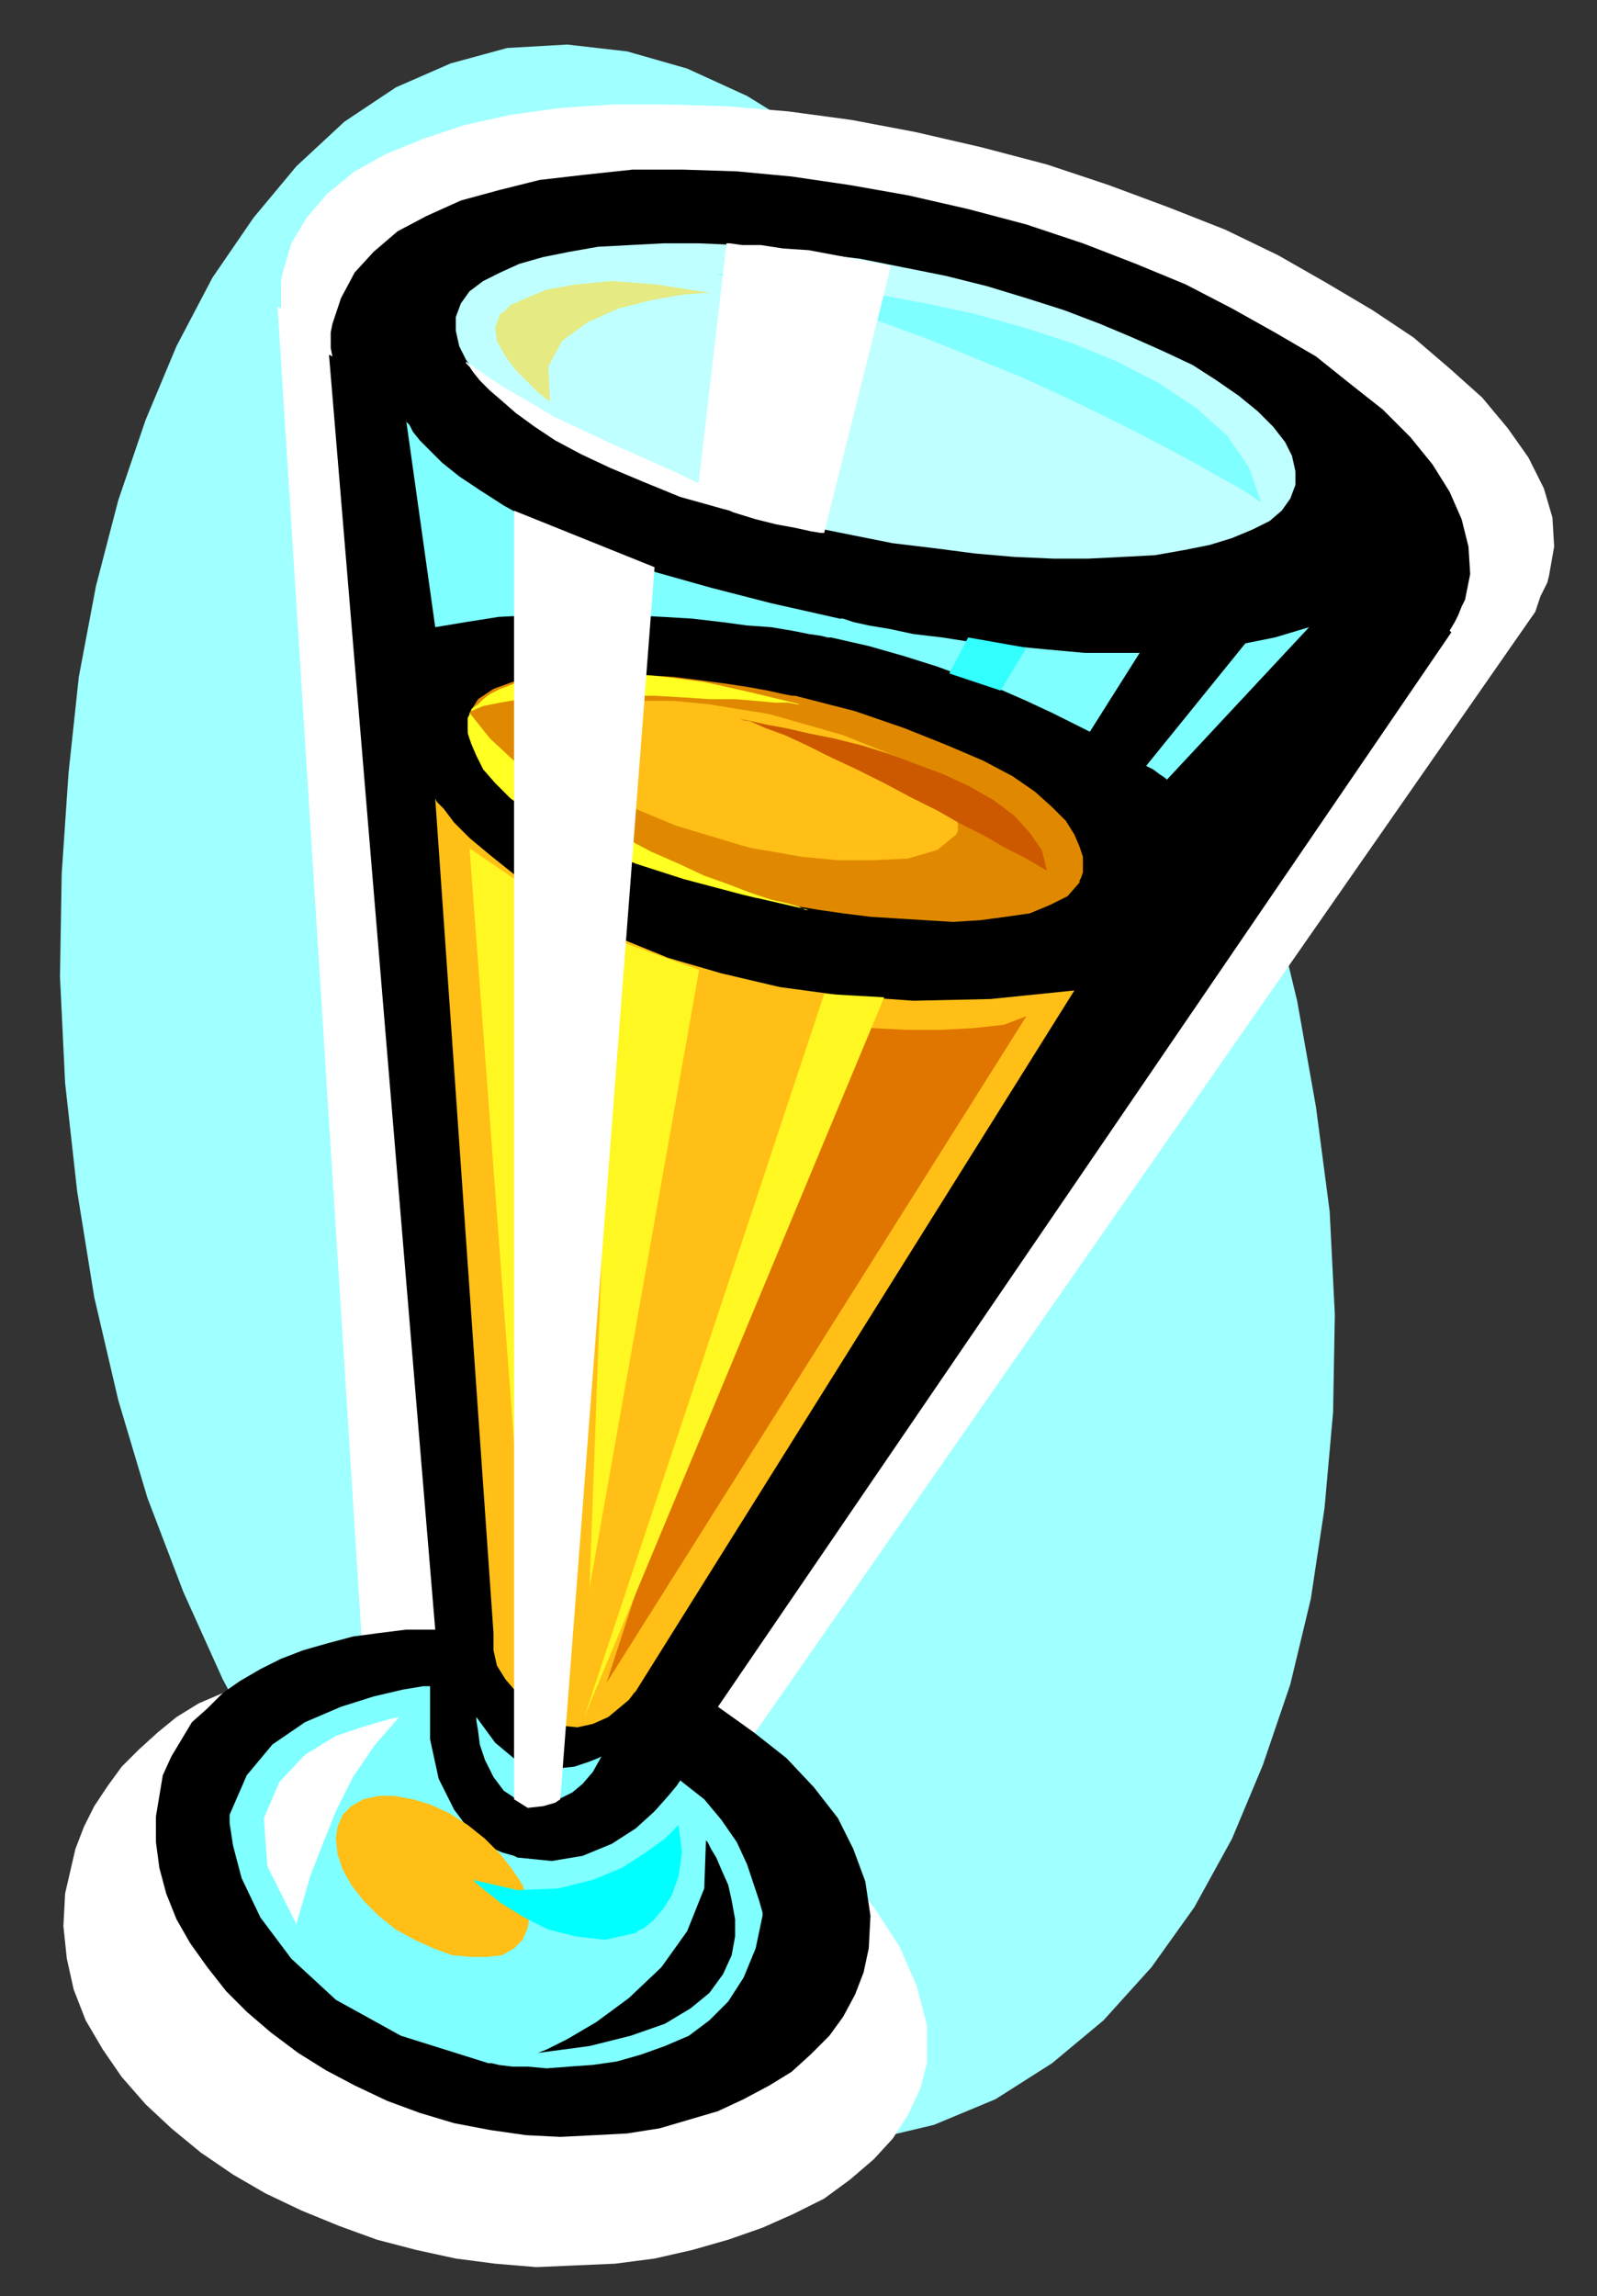
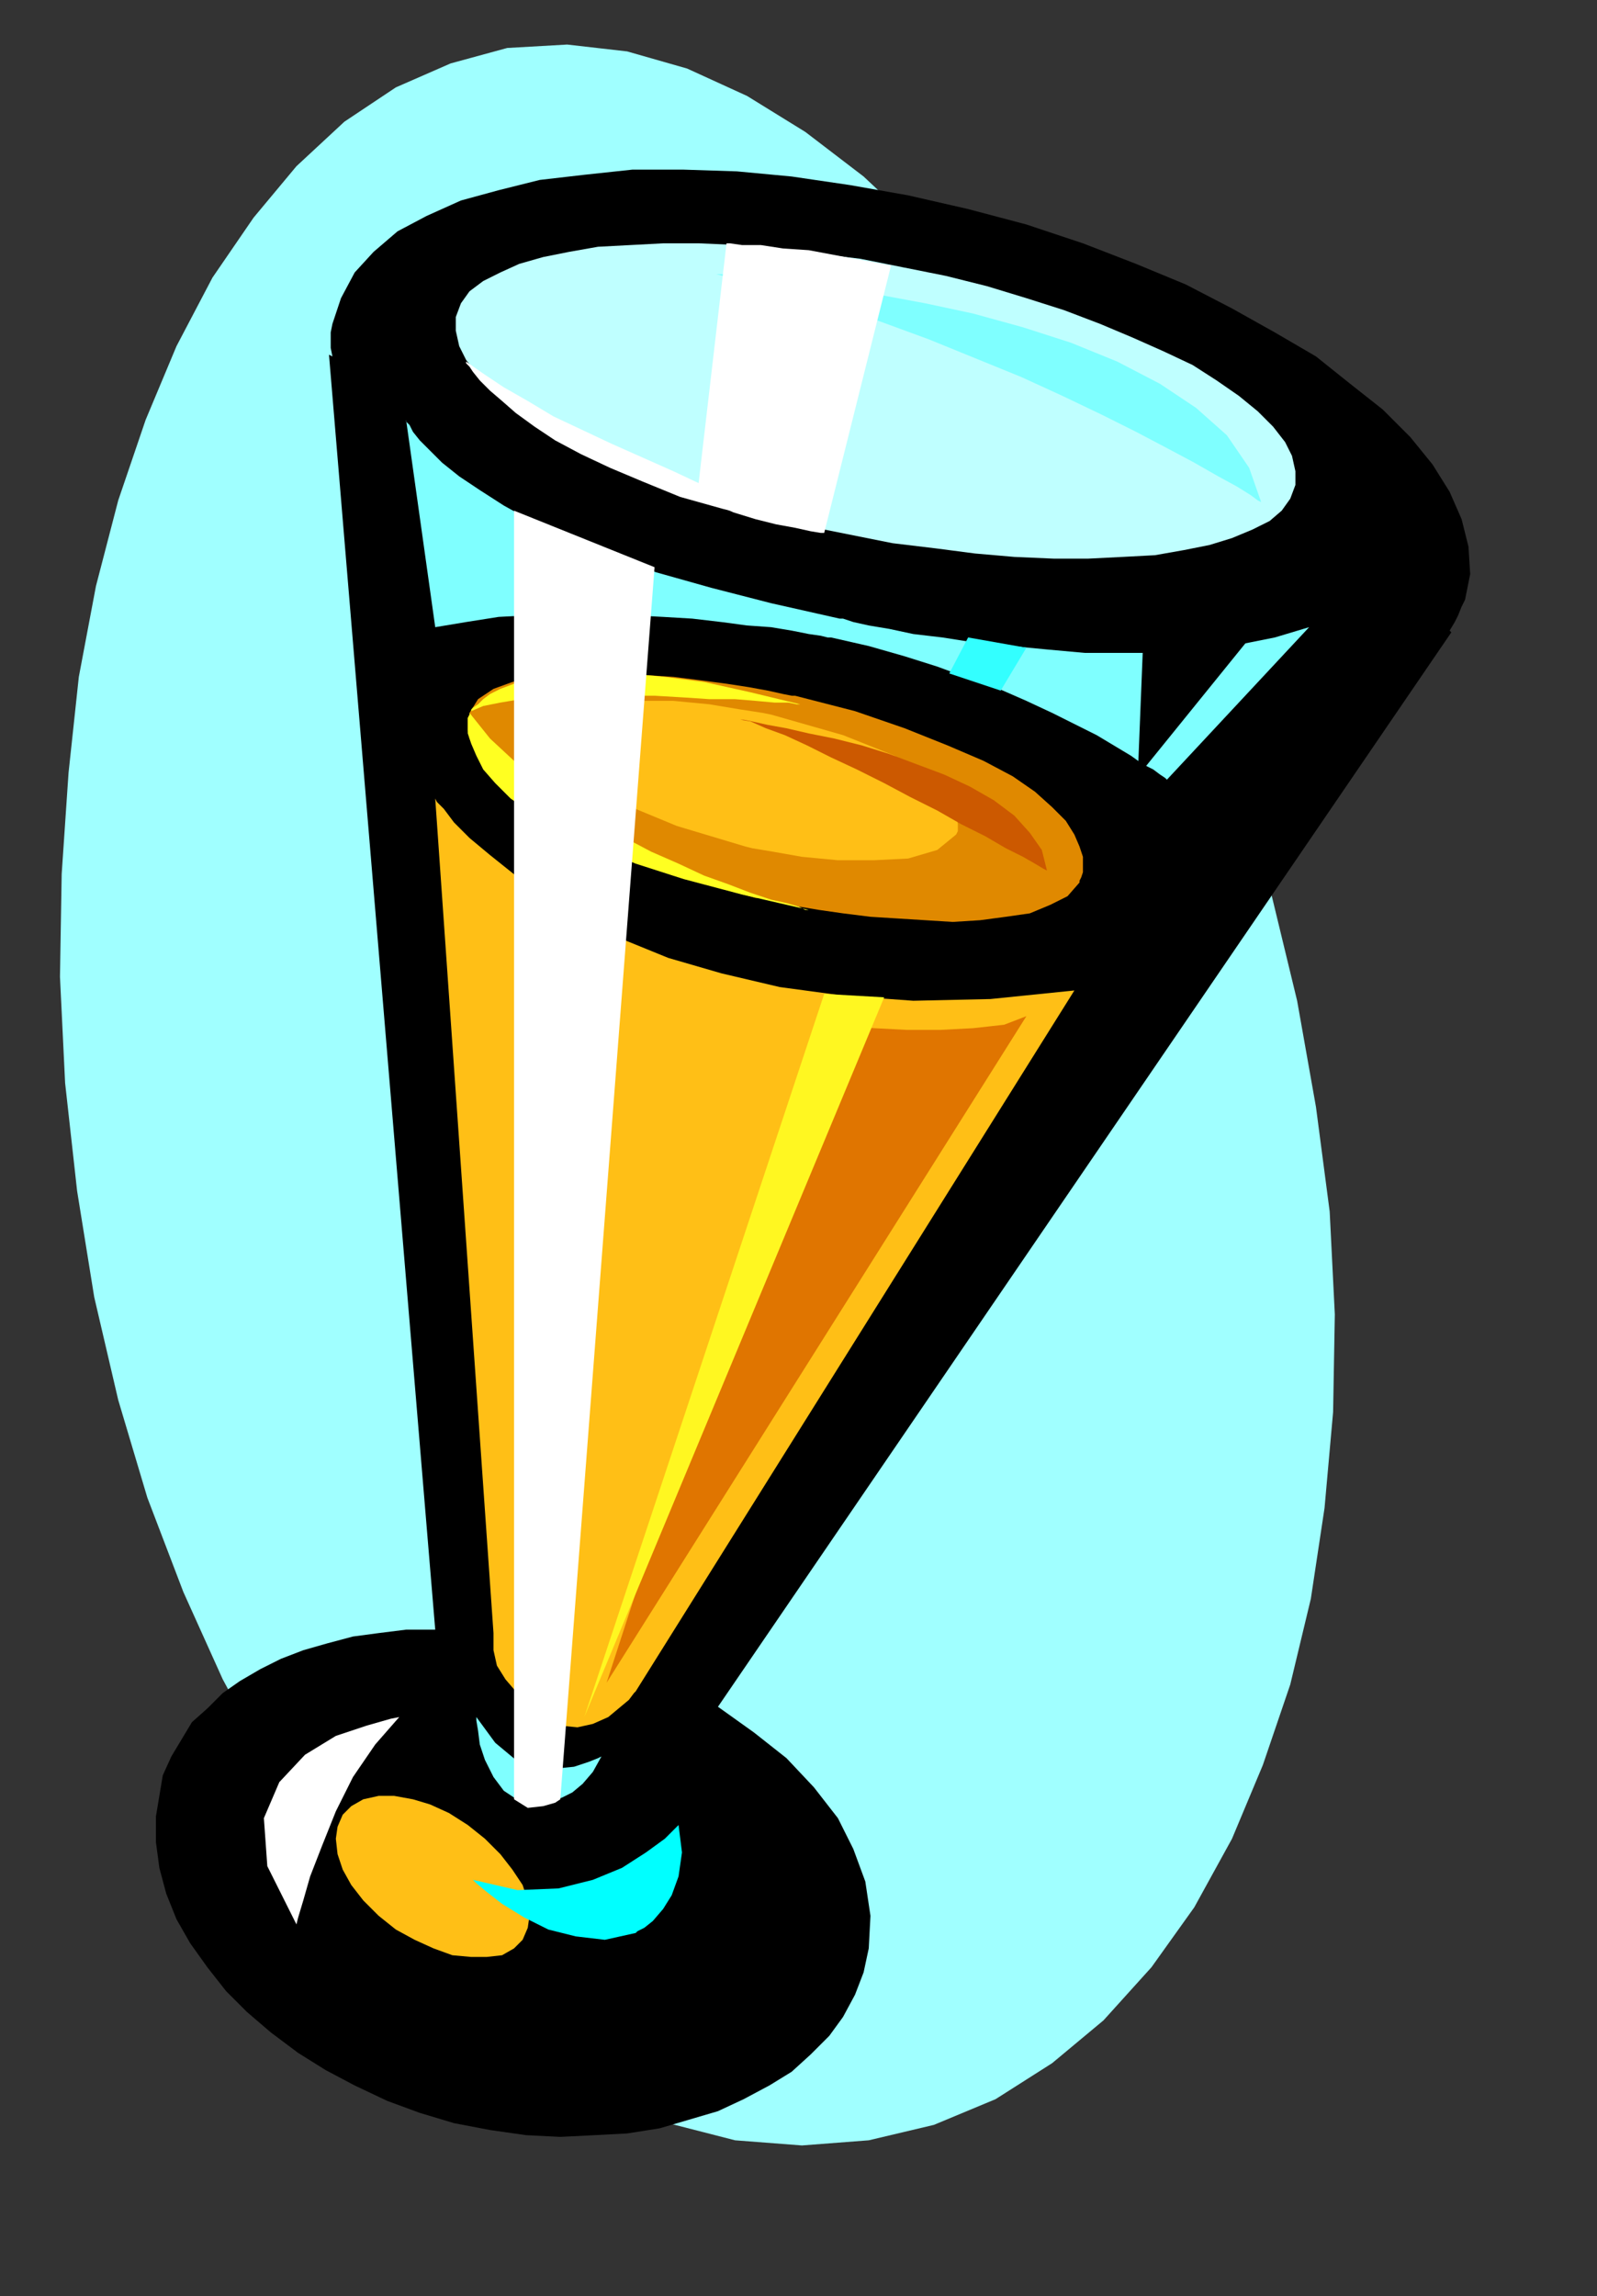
<svg xmlns="http://www.w3.org/2000/svg" xmlns:ns1="http://sodipodi.sourceforge.net/DTD/sodipodi-0.dtd" xmlns:ns2="http://www.inkscape.org/namespaces/inkscape" version="1.0" width="23.673mm" height="34.036mm" id="svg61" ns1:docname="CLP00267.WMF">
  <rect width="100%" height="100%" fill="#333333" stroke="none" />
  <ns1:namedview pagecolor="#ffffff" bordercolor="#666666" borderopacity="1" objecttolerance="10" gridtolerance="10" guidetolerance="10" ns2:pageopacity="0" ns2:pageshadow="2" ns2:window-width="640" ns2:window-height="480" id="namedview63" />
  <defs id="defs3">
    <pattern id="WMFhbasepattern" patternUnits="userSpaceOnUse" width="6" height="6" x="0" y="0" />
  </defs>
  <path style="fill:#a0ffff;fill-rule:evenodd;fill-opacity:1;stroke:none;" d="  M 48.672,119.904   L 52.32,119.04   L 55.776,117.6   L 58.944,115.584   L 61.824,113.184   L 64.512,110.208   L 66.912,106.848   L 69.024,103.008   L 70.752,98.88   L 72.288,94.368   L 73.44,89.568   L 74.208,84.48   L 74.688,79.104   L 74.784,73.632   L 74.496,67.872   L 73.728,62.016   L 72.672,56.064   L 71.232,50.112   L 69.504,44.448   L 67.584,38.976   L 65.376,33.792   L 62.976,28.896   L 60.288,24.288   L 57.504,20.16   L 54.624,16.32   L 51.552,12.864   L 48.384,9.888   L 45.12,7.392   L 41.856,5.376   L 38.496,3.84   L 35.136,2.88   L 31.776,2.496   L 28.416,2.688   L 25.248,3.552   L 22.176,4.896   L 19.296,6.816   L 16.608,9.312   L 14.208,12.192   L 11.904,15.552   L 9.888,19.392   L 8.16,23.52   L 6.624,28.032   L 5.376,32.832   L 4.416,37.92   L 3.84,43.296   L 3.456,48.96   L 3.36,54.72   L 3.648,60.672   L 4.32,66.72   L 5.28,72.672   L 6.624,78.432   L 8.256,83.904   L 10.272,89.184   L 12.48,94.08   L 14.976,98.688   L 17.664,102.816   L 20.544,106.656   L 23.616,110.112   L 26.88,112.992   L 30.336,115.488   L 33.888,117.504   L 37.44,118.944   L 41.184,119.904   L 44.928,120.192   L 48.672,119.904  z " id="path5" />
-   <path style="fill:#ffffff;fill-rule:evenodd;fill-opacity:1;stroke:none;" d="  M 55.008,8.256   L 51.264,7.392   L 47.712,6.72   L 44.16,6.24   L 40.704,5.952   L 37.44,5.856   L 34.272,5.856   L 31.392,6.048   L 28.608,6.432   L 26.016,7.008   L 23.712,7.776   L 21.6,8.64   L 19.872,9.6   L 18.336,10.848   L 17.184,12.192   L 16.32,13.632   L 15.84,15.264   L 15.744,15.744   L 15.744,16.224   L 15.744,16.8   L 15.744,17.28   L 15.552,17.184   L 20.352,93.216   L 18.624,93.312   L 16.992,93.504   L 15.36,93.792   L 13.824,94.272   L 12.48,94.848   L 11.136,95.424   L 9.888,96.192   L 8.832,97.056   L 7.776,98.016   L 6.816,98.976   L 6.048,100.032   L 5.28,101.184   L 4.704,102.336   L 4.224,103.584   L 3.936,104.832   L 3.648,106.08   L 3.552,107.904   L 3.744,109.728   L 4.128,111.456   L 4.8,113.184   L 5.76,114.816   L 6.816,116.352   L 8.16,117.888   L 9.6,119.232   L 11.232,120.576   L 13.056,121.824   L 14.88,122.88   L 16.896,123.84   L 19.008,124.704   L 21.12,125.472   L 23.328,126.048   L 25.536,126.528   L 27.744,126.816   L 30.048,127.008   L 32.256,126.912   L 34.464,126.816   L 36.672,126.528   L 38.784,126.048   L 40.8,125.472   L 42.72,124.8   L 44.448,124.032   L 46.176,123.168   L 47.616,122.112   L 48.96,120.96   L 50.016,119.808   L 50.88,118.464   L 51.552,117.024   L 51.936,115.584   L 51.936,113.472   L 51.36,111.264   L 50.4,109.056   L 48.96,106.848   L 47.232,104.736   L 45.216,102.72   L 43.008,100.896   L 40.704,99.36   L 86.016,34.272   L 86.304,33.408   L 86.496,33.024   L 86.592,32.832   L 86.688,32.64   L 86.784,32.256   L 87.072,30.624   L 86.976,28.992   L 86.496,27.36   L 85.632,25.632   L 84.48,24   L 83.04,22.272   L 81.216,20.64   L 79.2,18.912   L 76.896,17.376   L 74.304,15.84   L 71.616,14.304   L 68.64,12.864   L 65.472,11.616   L 62.112,10.368   L 58.656,9.216   L 55.008,8.256  z " id="path7" />
  <path style="fill:#000000;fill-rule:evenodd;fill-opacity:1;stroke:none;" d="  M 54.24,11.712   L 50.88,10.944   L 47.616,10.368   L 44.352,9.888   L 41.28,9.6   L 38.304,9.504   L 35.424,9.504   L 32.736,9.792   L 30.24,10.08   L 27.936,10.656   L 25.824,11.232   L 23.904,12.096   L 22.272,12.96   L 20.928,14.112   L 19.872,15.264   L 19.104,16.704   L 18.624,18.144   L 18.528,18.624   L 18.528,19.008   L 18.528,19.488   L 18.624,19.968   L 18.432,19.872   L 24.384,91.296   L 22.752,91.296   L 21.216,91.488   L 19.776,91.68   L 18.336,92.064   L 16.992,92.448   L 15.744,92.928   L 14.592,93.504   L 13.44,94.176   L 12.48,94.848   L 11.616,95.712   L 10.752,96.48   L 10.176,97.44   L 9.6,98.4   L 9.12,99.456   L 8.928,100.608   L 8.736,101.76   L 8.736,103.2   L 8.928,104.64   L 9.312,106.08   L 9.888,107.52   L 10.656,108.864   L 11.616,110.208   L 12.672,111.552   L 13.824,112.704   L 15.168,113.856   L 16.704,115.008   L 18.24,115.968   L 19.872,116.832   L 21.696,117.696   L 23.52,118.368   L 25.44,118.944   L 27.456,119.328   L 29.472,119.616   L 31.392,119.712   L 33.312,119.616   L 35.136,119.52   L 36.96,119.232   L 38.592,118.752   L 40.224,118.272   L 41.664,117.6   L 43.104,116.832   L 44.352,116.064   L 45.408,115.104   L 46.464,114.048   L 47.232,112.992   L 47.904,111.744   L 48.384,110.496   L 48.672,109.152   L 48.768,107.328   L 48.48,105.408   L 47.808,103.584   L 46.944,101.856   L 45.6,100.128   L 44.064,98.496   L 42.24,97.056   L 40.224,95.616   L 81.312,35.424   L 81.216,35.328   L 81.504,34.848   L 81.696,34.464   L 81.888,33.984   L 82.08,33.6   L 82.368,32.16   L 82.272,30.624   L 81.888,29.088   L 81.216,27.552   L 80.256,26.016   L 79.008,24.48   L 77.472,22.944   L 75.648,21.504   L 73.728,19.968   L 71.424,18.624   L 69.024,17.28   L 66.432,15.936   L 63.648,14.784   L 60.672,13.632   L 57.504,12.576   L 54.24,11.712  z " id="path9" />
-   <path style="fill:#7fffff;fill-rule:evenodd;fill-opacity:1;stroke:none;" d="  M 24.096,94.464   L 23.712,94.464   L 22.56,94.656   L 20.928,95.04   L 19.104,95.616   L 17.088,96.48   L 15.264,97.728   L 13.824,99.456   L 12.864,101.664   L 12.864,102.144   L 13.056,103.392   L 13.536,105.216   L 14.592,107.424   L 16.32,109.728   L 18.816,112.032   L 22.464,114.048   L 27.36,115.584   L 27.552,115.584   L 27.936,115.68   L 28.704,115.776   L 29.568,115.776   L 30.624,115.872   L 31.872,115.776   L 33.216,115.68   L 34.56,115.488   L 35.904,115.104   L 37.248,114.624   L 38.592,114.048   L 39.744,113.184   L 40.8,112.128   L 41.664,110.784   L 42.336,109.152   L 42.72,107.328   L 42.72,107.136   L 42.528,106.464   L 42.24,105.6   L 41.856,104.448   L 41.28,103.2   L 40.416,101.952   L 39.456,100.8   L 38.112,99.744   L 37.92,100.032   L 37.44,100.608   L 36.672,101.472   L 35.616,102.432   L 34.272,103.296   L 32.64,103.968   L 30.912,104.256   L 28.992,104.064   L 28.8,103.968   L 28.128,103.776   L 27.264,103.392   L 26.304,102.528   L 25.44,101.376   L 24.576,99.648   L 24.096,97.44   L 24.096,94.464  z " id="path11" />
  <path style="fill:#000000;fill-rule:evenodd;fill-opacity:1;stroke:none;" d="  M 39.552,103.104   L 39.648,103.2   L 39.84,103.584   L 40.128,104.064   L 40.416,104.736   L 40.8,105.6   L 40.992,106.464   L 41.184,107.52   L 41.184,108.48   L 40.992,109.536   L 40.512,110.592   L 39.744,111.648   L 38.688,112.512   L 37.248,113.376   L 35.328,114.048   L 33.024,114.624   L 30.144,115.008   L 30.624,114.816   L 31.776,114.24   L 33.408,113.28   L 35.232,111.936   L 37.056,110.208   L 38.496,108.192   L 39.456,105.792   L 39.552,103.104  z " id="path13" />
  <path style="fill:#ffbf16;fill-rule:evenodd;fill-opacity:1;stroke:none;" d="  M 24.384,44.736   L 24.48,44.928   L 24.864,45.312   L 25.44,46.08   L 26.304,46.944   L 27.456,47.904   L 28.896,49.056   L 30.624,50.304   L 32.544,51.456   L 34.848,52.608   L 37.44,53.664   L 40.416,54.528   L 43.68,55.296   L 47.232,55.776   L 51.168,56.064   L 55.488,55.968   L 60.192,55.488   L 35.616,94.752   L 35.52,94.848   L 35.232,95.232   L 34.656,95.712   L 34.08,96.192   L 33.216,96.576   L 32.352,96.768   L 31.392,96.672   L 30.432,96.192   L 30.336,96.096   L 29.952,95.808   L 29.472,95.328   L 28.896,94.752   L 28.32,94.08   L 27.84,93.312   L 27.648,92.448   L 27.648,91.488   L 24.384,44.736  z " id="path15" />
  <path style="fill:#e08900;fill-rule:evenodd;fill-opacity:1;stroke:none;" d="  M 26.304,39.936   L 26.304,40.032   L 26.208,40.224   L 26.208,40.512   L 26.208,40.896   L 26.304,41.376   L 26.592,41.952   L 26.976,42.624   L 27.456,43.392   L 28.224,44.16   L 29.28,44.928   L 30.528,45.792   L 32.16,46.656   L 34.08,47.616   L 36.384,48.48   L 39.168,49.44   L 42.336,50.304   L 42.528,50.304   L 43.008,50.4   L 43.776,50.592   L 44.736,50.784   L 45.888,50.976   L 47.232,51.168   L 48.768,51.36   L 50.304,51.456   L 51.84,51.552   L 53.376,51.648   L 54.912,51.552   L 56.352,51.36   L 57.696,51.168   L 58.848,50.688   L 59.808,50.208   L 60.48,49.44   L 60.48,49.344   L 60.576,49.152   L 60.672,48.864   L 60.672,48.48   L 60.672,48   L 60.48,47.424   L 60.192,46.752   L 59.712,45.984   L 58.944,45.216   L 57.984,44.352   L 56.736,43.488   L 55.104,42.624   L 53.088,41.76   L 50.688,40.8   L 47.904,39.84   L 44.544,38.976   L 44.352,38.976   L 43.872,38.88   L 43.008,38.688   L 41.952,38.496   L 40.704,38.304   L 39.264,38.112   L 37.728,37.92   L 36.192,37.824   L 34.56,37.728   L 32.928,37.728   L 31.392,37.728   L 29.952,37.92   L 28.704,38.208   L 27.648,38.592   L 26.784,39.168   L 26.304,39.936  z " id="path17" />
  <path style="fill:#7fffff;fill-rule:evenodd;fill-opacity:1;stroke:none;" d="  M 24.384,35.136   L 22.752,23.52   L 22.752,23.616   L 22.944,23.808   L 23.136,24.192   L 23.52,24.672   L 24.096,25.248   L 24.768,25.92   L 25.728,26.688   L 26.88,27.456   L 28.224,28.32   L 29.952,29.28   L 31.872,30.144   L 34.176,31.104   L 36.768,32.064   L 39.84,32.928   L 43.2,33.792   L 47.04,34.656   L 47.232,34.656   L 47.808,34.848   L 48.672,35.04   L 49.824,35.232   L 51.168,35.52   L 52.8,35.712   L 54.624,36   L 56.64,36.192   L 58.656,36.384   L 60.768,36.576   L 62.976,36.576   L 65.184,36.576   L 67.392,36.384   L 69.504,36.096   L 71.424,35.712   L 73.344,35.136   L 65.376,43.68   L 65.28,43.584   L 64.992,43.392   L 64.608,43.104   L 64.032,42.816   L 63.36,42.336   L 62.4,41.76   L 61.44,41.184   L 60.288,40.608   L 58.944,39.936   L 57.504,39.264   L 55.968,38.592   L 54.336,38.016   L 52.512,37.344   L 50.688,36.768   L 48.672,36.192   L 46.56,35.712   L 46.368,35.712   L 45.984,35.616   L 45.312,35.52   L 44.352,35.328   L 43.2,35.136   L 41.856,35.04   L 40.416,34.848   L 38.784,34.656   L 37.152,34.56   L 35.328,34.464   L 33.504,34.368   L 31.584,34.368   L 29.76,34.464   L 27.936,34.56   L 26.112,34.848   L 24.384,35.136  z " id="path19" />
  <path style="fill:#e07500;fill-rule:evenodd;fill-opacity:1;stroke:none;" d="  M 45.984,57.312   L 46.368,57.312   L 47.424,57.504   L 48.96,57.6   L 50.784,57.696   L 52.704,57.696   L 54.528,57.6   L 56.256,57.408   L 57.504,56.928   L 33.984,94.272   L 45.984,57.312  z " id="path21" />
-   <path style="fill:#fff721;fill-rule:evenodd;fill-opacity:1;stroke:none;" d="  M 26.304,47.52   L 29.952,50.016   L 29.568,91.104   L 26.304,47.52  z " id="path23" />
-   <path style="fill:#fff721;fill-rule:evenodd;fill-opacity:1;stroke:none;" d="  M 34.368,52.608   L 39.168,54.336   L 33.024,88.992   L 34.368,52.608  z " id="path25" />
  <path style="fill:#ffff21;fill-rule:evenodd;fill-opacity:1;stroke:none;" d="  M 26.304,39.936   L 26.304,40.032   L 26.208,40.224   L 26.208,40.608   L 26.208,41.088   L 26.4,41.664   L 26.688,42.336   L 27.072,43.104   L 27.744,43.872   L 28.608,44.736   L 29.856,45.6   L 31.392,46.56   L 33.312,47.424   L 35.616,48.384   L 38.304,49.248   L 41.568,50.112   L 45.312,50.976   L 45.12,50.976   L 44.736,50.784   L 44.064,50.592   L 43.2,50.4   L 42.048,50.016   L 40.8,49.536   L 39.456,49.056   L 38.016,48.384   L 36.48,47.712   L 34.848,46.848   L 33.312,45.984   L 31.776,45.024   L 30.24,43.872   L 28.8,42.624   L 27.456,41.376   L 26.304,39.936  z " id="path27" />
  <path style="fill:#ffff21;fill-rule:evenodd;fill-opacity:1;stroke:none;" d="  M 26.4,39.84   L 26.4,39.744   L 26.496,39.648   L 26.784,39.456   L 27.072,39.168   L 27.456,38.88   L 28.032,38.592   L 28.8,38.304   L 29.664,38.016   L 30.72,37.824   L 32.064,37.632   L 33.504,37.632   L 35.232,37.728   L 37.248,37.92   L 39.456,38.208   L 42.048,38.784   L 44.832,39.456   L 44.64,39.456   L 44.16,39.36   L 43.392,39.36   L 42.336,39.264   L 41.184,39.168   L 39.744,39.168   L 38.304,39.072   L 36.672,38.976   L 35.136,38.976   L 33.504,38.976   L 31.968,38.976   L 30.528,39.072   L 29.184,39.168   L 28.032,39.36   L 27.072,39.552   L 26.4,39.84  z " id="path29" />
  <path style="fill:#bfffff;fill-rule:evenodd;fill-opacity:1;stroke:none;" d="  M 47.616,29.952   L 50.016,30.432   L 52.416,30.72   L 54.624,31.008   L 56.832,31.2   L 59.04,31.296   L 60.96,31.296   L 62.88,31.2   L 64.704,31.104   L 66.336,30.816   L 67.776,30.528   L 69.024,30.144   L 70.176,29.664   L 71.136,29.184   L 71.808,28.608   L 72.288,27.936   L 72.576,27.168   L 72.576,26.4   L 72.384,25.536   L 72,24.768   L 71.328,23.904   L 70.464,23.04   L 69.408,22.176   L 68.16,21.312   L 66.816,20.448   L 65.184,19.68   L 63.456,18.912   L 61.632,18.144   L 59.616,17.376   L 57.504,16.704   L 55.296,16.032   L 52.992,15.456   L 50.592,14.976   L 48.192,14.496   L 45.792,14.208   L 43.584,13.92   L 41.376,13.728   L 39.168,13.632   L 37.152,13.632   L 35.328,13.728   L 33.504,13.824   L 31.872,14.112   L 30.432,14.4   L 29.088,14.784   L 28.032,15.264   L 27.072,15.744   L 26.304,16.32   L 25.824,16.992   L 25.536,17.76   L 25.536,18.528   L 25.728,19.392   L 26.112,20.16   L 26.784,21.024   L 27.648,21.888   L 28.704,22.752   L 29.952,23.616   L 31.392,24.384   L 32.928,25.248   L 34.656,26.016   L 36.576,26.784   L 38.496,27.552   L 40.704,28.224   L 42.912,28.896   L 45.216,29.472   L 47.616,29.952  z " id="path31" />
  <path style="fill:#7fffff;fill-rule:evenodd;fill-opacity:1;stroke:none;" d="  M 26.688,96.192   L 26.688,96.384   L 26.784,96.96   L 26.88,97.728   L 27.168,98.592   L 27.648,99.552   L 28.224,100.32   L 29.088,100.896   L 30.144,101.088   L 30.24,101.088   L 30.528,100.992   L 30.912,100.896   L 31.488,100.704   L 32.064,100.416   L 32.64,99.936   L 33.216,99.264   L 33.696,98.4   L 33.504,98.496   L 33.024,98.688   L 32.16,98.976   L 31.2,99.072   L 30.048,98.976   L 28.896,98.592   L 27.744,97.632   L 26.688,96.192  z " id="path33" />
  <path style="fill:#ffbf16;fill-rule:evenodd;fill-opacity:1;stroke:none;" d="  M 31.296,40.704   L 31.296,40.896   L 31.296,41.28   L 31.488,42.048   L 32.064,42.912   L 33.216,43.968   L 35.136,45.12   L 37.92,46.272   L 41.76,47.424   L 42.144,47.52   L 43.296,47.712   L 44.928,48   L 46.944,48.192   L 48.96,48.192   L 50.88,48.096   L 52.512,47.616   L 53.568,46.752   L 53.664,46.56   L 53.664,46.176   L 53.568,45.408   L 53.088,44.544   L 51.936,43.488   L 50.112,42.336   L 47.232,41.184   L 43.2,40.032   L 42.72,39.936   L 41.472,39.744   L 39.744,39.456   L 37.728,39.264   L 35.616,39.264   L 33.696,39.36   L 32.16,39.84   L 31.296,40.704  z " id="path35" />
  <path style="fill:#cc5900;fill-rule:evenodd;fill-opacity:1;stroke:none;" d="  M 41.472,40.32   L 41.664,40.32   L 42.144,40.416   L 43.008,40.608   L 44.064,40.8   L 45.312,41.088   L 46.752,41.376   L 48.288,41.76   L 49.824,42.24   L 51.36,42.816   L 52.896,43.392   L 54.336,44.064   L 55.68,44.832   L 56.832,45.696   L 57.696,46.656   L 58.368,47.616   L 58.656,48.768   L 58.464,48.672   L 57.984,48.384   L 57.312,48   L 56.352,47.52   L 55.2,46.848   L 53.856,46.176   L 52.512,45.408   L 50.976,44.64   L 49.536,43.872   L 48,43.104   L 46.56,42.432   L 45.216,41.76   L 43.968,41.184   L 42.912,40.8   L 42.048,40.416   L 41.472,40.32  z " id="path37" />
  <path style="fill:#ffffff;fill-rule:evenodd;fill-opacity:1;stroke:none;" d="  M 28.8,28.608   L 36.672,31.776   L 31.392,100.8   L 31.104,100.992   L 30.432,101.184   L 29.568,101.28   L 28.8,100.8   L 28.8,28.608  z " id="path39" />
-   <path style="fill:#e5ea82;fill-rule:evenodd;fill-opacity:1;stroke:none;" d="  M 30.816,22.464   L 30.624,22.368   L 30.144,21.984   L 29.568,21.408   L 28.896,20.736   L 28.32,19.968   L 27.84,19.104   L 27.744,18.336   L 28.032,17.568   L 28.224,17.472   L 28.608,17.088   L 29.472,16.704   L 30.624,16.224   L 32.256,15.936   L 34.272,15.744   L 36.768,15.936   L 39.84,16.416   L 39.36,16.416   L 38.208,16.512   L 36.576,16.8   L 34.656,17.28   L 32.928,18.048   L 31.488,19.104   L 30.72,20.544   L 30.816,22.464  z " id="path41" />
  <path style="fill:#ffbf16;fill-rule:evenodd;fill-opacity:1;stroke:none;" d="  M 21.216,107.328   L 22.176,108.096   L 23.232,108.672   L 24.288,109.152   L 25.344,109.536   L 26.4,109.632   L 27.264,109.632   L 28.128,109.536   L 28.8,109.152   L 29.28,108.672   L 29.568,108   L 29.664,107.328   L 29.568,106.464   L 29.28,105.6   L 28.704,104.736   L 28.032,103.872   L 27.168,103.008   L 26.208,102.24   L 25.152,101.568   L 24.096,101.088   L 23.136,100.8   L 22.08,100.608   L 21.216,100.608   L 20.352,100.8   L 19.68,101.184   L 19.2,101.664   L 18.912,102.336   L 18.816,103.008   L 18.912,103.872   L 19.2,104.736   L 19.68,105.6   L 20.352,106.464   L 21.216,107.328  z " id="path43" />
  <path style="fill:#ffffff;fill-rule:evenodd;fill-opacity:1;stroke:none;" d="  M 22.368,96.192   L 21.888,96.288   L 20.544,96.672   L 18.816,97.248   L 17.088,98.304   L 15.648,99.84   L 14.784,101.856   L 14.976,104.544   L 16.608,107.808   L 16.704,107.424   L 16.992,106.464   L 17.376,105.12   L 18.048,103.392   L 18.816,101.472   L 19.776,99.552   L 21.024,97.728   L 22.368,96.192  z " id="path45" />
  <path style="fill:#00ffff;fill-rule:evenodd;fill-opacity:1;stroke:none;" d="  M 26.496,105.312   L 26.688,105.504   L 27.264,105.984   L 28.128,106.656   L 29.376,107.424   L 30.72,108.096   L 32.256,108.48   L 33.888,108.672   L 35.616,108.288   L 35.712,108.192   L 36.096,108   L 36.576,107.616   L 37.152,106.944   L 37.632,106.176   L 38.016,105.12   L 38.208,103.776   L 38.016,102.24   L 37.824,102.432   L 37.248,103.008   L 36.192,103.776   L 34.848,104.64   L 33.216,105.312   L 31.296,105.792   L 28.992,105.888   L 26.496,105.312  z " id="path47" />
  <path style="fill:#ffffff;fill-rule:evenodd;fill-opacity:1;stroke:none;" d="  M 26.112,20.256   L 26.112,20.352   L 26.304,20.544   L 26.496,20.832   L 26.88,21.312   L 27.456,21.888   L 28.128,22.464   L 28.896,23.136   L 29.952,23.904   L 31.104,24.672   L 32.544,25.44   L 34.176,26.208   L 36,26.976   L 38.112,27.84   L 40.512,28.512   L 43.2,29.184   L 46.176,29.856   L 45.984,29.76   L 45.504,29.568   L 44.64,29.28   L 43.68,28.896   L 42.336,28.32   L 40.896,27.744   L 39.36,27.168   L 37.728,26.4   L 36,25.632   L 34.272,24.864   L 32.64,24.096   L 31.008,23.328   L 29.568,22.464   L 28.224,21.696   L 27.072,20.928   L 26.112,20.256  z " id="path49" />
-   <path style="fill:#000000;fill-rule:evenodd;fill-opacity:1;stroke:none;" d="  M 64.032,36.288   L 70.272,35.424   L 63.744,43.488   L 60.576,41.76   L 64.032,36.288  z " id="path51" />
+   <path style="fill:#000000;fill-rule:evenodd;fill-opacity:1;stroke:none;" d="  M 64.032,36.288   L 70.272,35.424   L 63.744,43.488   L 64.032,36.288  z " id="path51" />
  <path style="fill:#33ffff;fill-rule:evenodd;fill-opacity:1;stroke:none;" d="  M 54.24,35.712   L 57.504,36.288   L 56.064,38.688   L 53.184,37.728   L 54.24,35.712  z " id="path53" />
  <path style="fill:#fff721;fill-rule:evenodd;fill-opacity:1;stroke:none;" d="  M 46.176,55.68   L 49.536,55.872   L 32.736,96.192   L 46.176,55.68  z " id="path55" />
  <path style="fill:#7fffff;fill-rule:evenodd;fill-opacity:1;stroke:none;" d="  M 40.128,15.36   L 40.416,15.36   L 41.376,15.456   L 42.72,15.552   L 44.544,15.84   L 46.752,16.128   L 49.248,16.512   L 51.84,16.992   L 54.528,17.568   L 57.312,18.336   L 60,19.2   L 62.592,20.256   L 64.992,21.504   L 67.008,22.848   L 68.736,24.384   L 69.984,26.208   L 70.656,28.128   L 70.464,28.032   L 70.08,27.744   L 69.312,27.264   L 68.256,26.688   L 66.912,25.92   L 65.472,25.152   L 63.648,24.192   L 61.728,23.232   L 59.52,22.176   L 57.216,21.12   L 54.624,20.064   L 52.032,19.008   L 49.152,17.952   L 46.272,16.992   L 43.2,16.128   L 40.128,15.36  z " id="path57" />
  <path style="fill:#ffffff;fill-rule:evenodd;fill-opacity:1;stroke:none;" d="  M 39.072,27.648   L 40.704,13.632   L 40.896,13.632   L 41.568,13.728   L 42.624,13.728   L 43.872,13.92   L 45.312,14.016   L 46.848,14.304   L 48.384,14.592   L 49.92,14.88   L 46.176,29.856   L 45.984,29.856   L 45.408,29.76   L 44.544,29.568   L 43.488,29.376   L 42.336,29.088   L 41.088,28.704   L 40.032,28.224   L 39.072,27.648  z " id="path59" />
</svg>